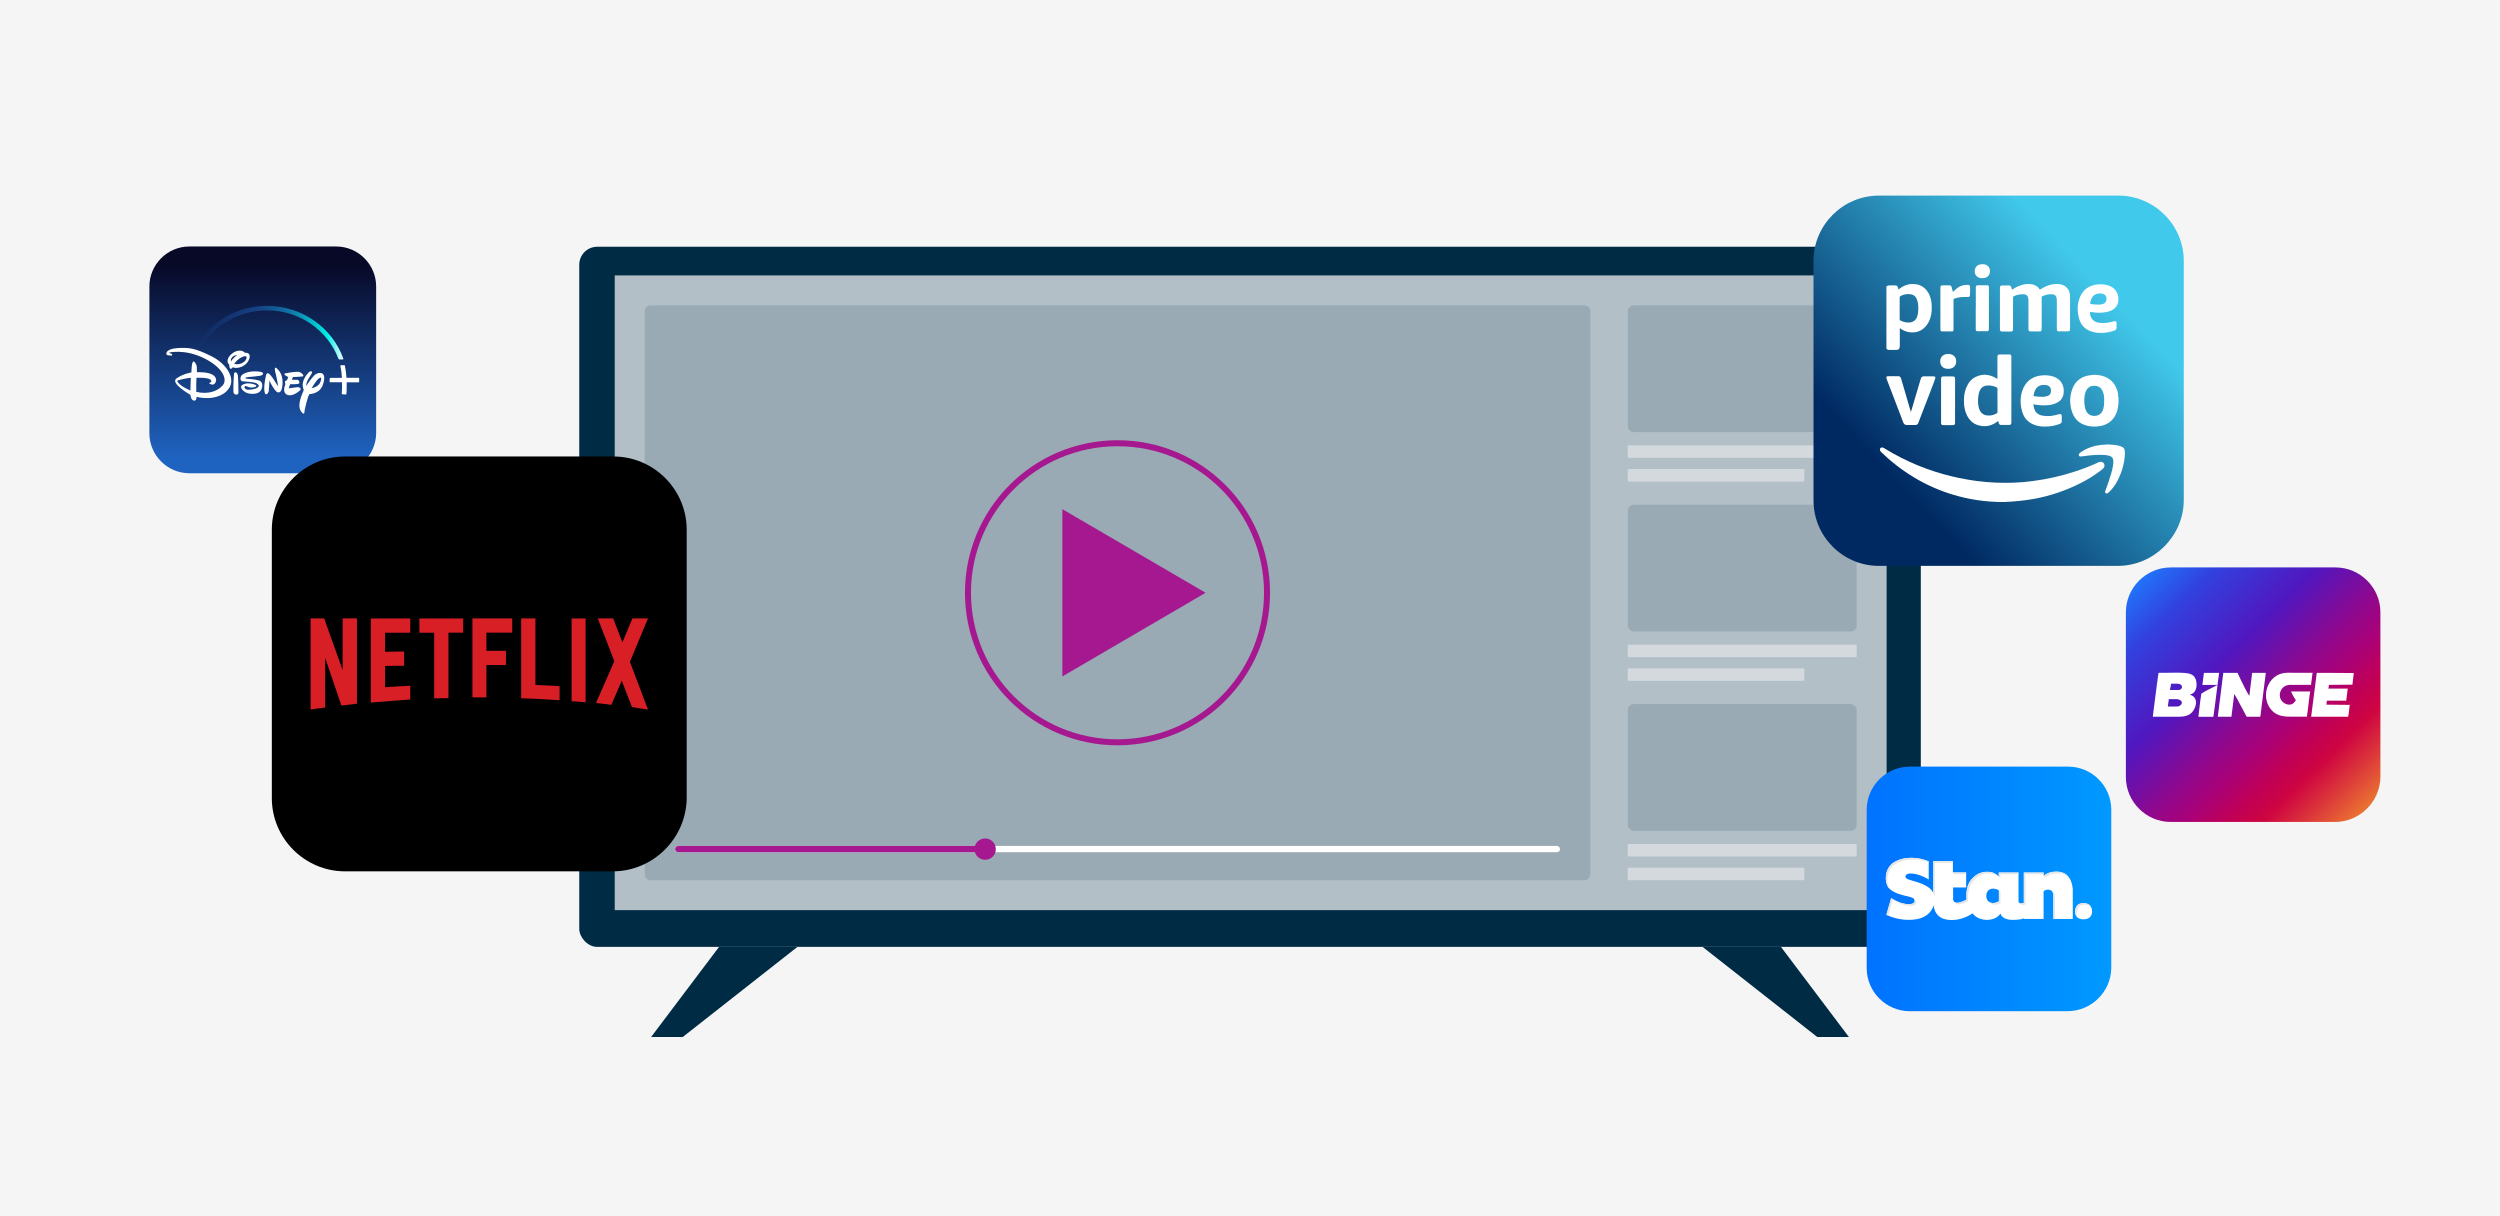
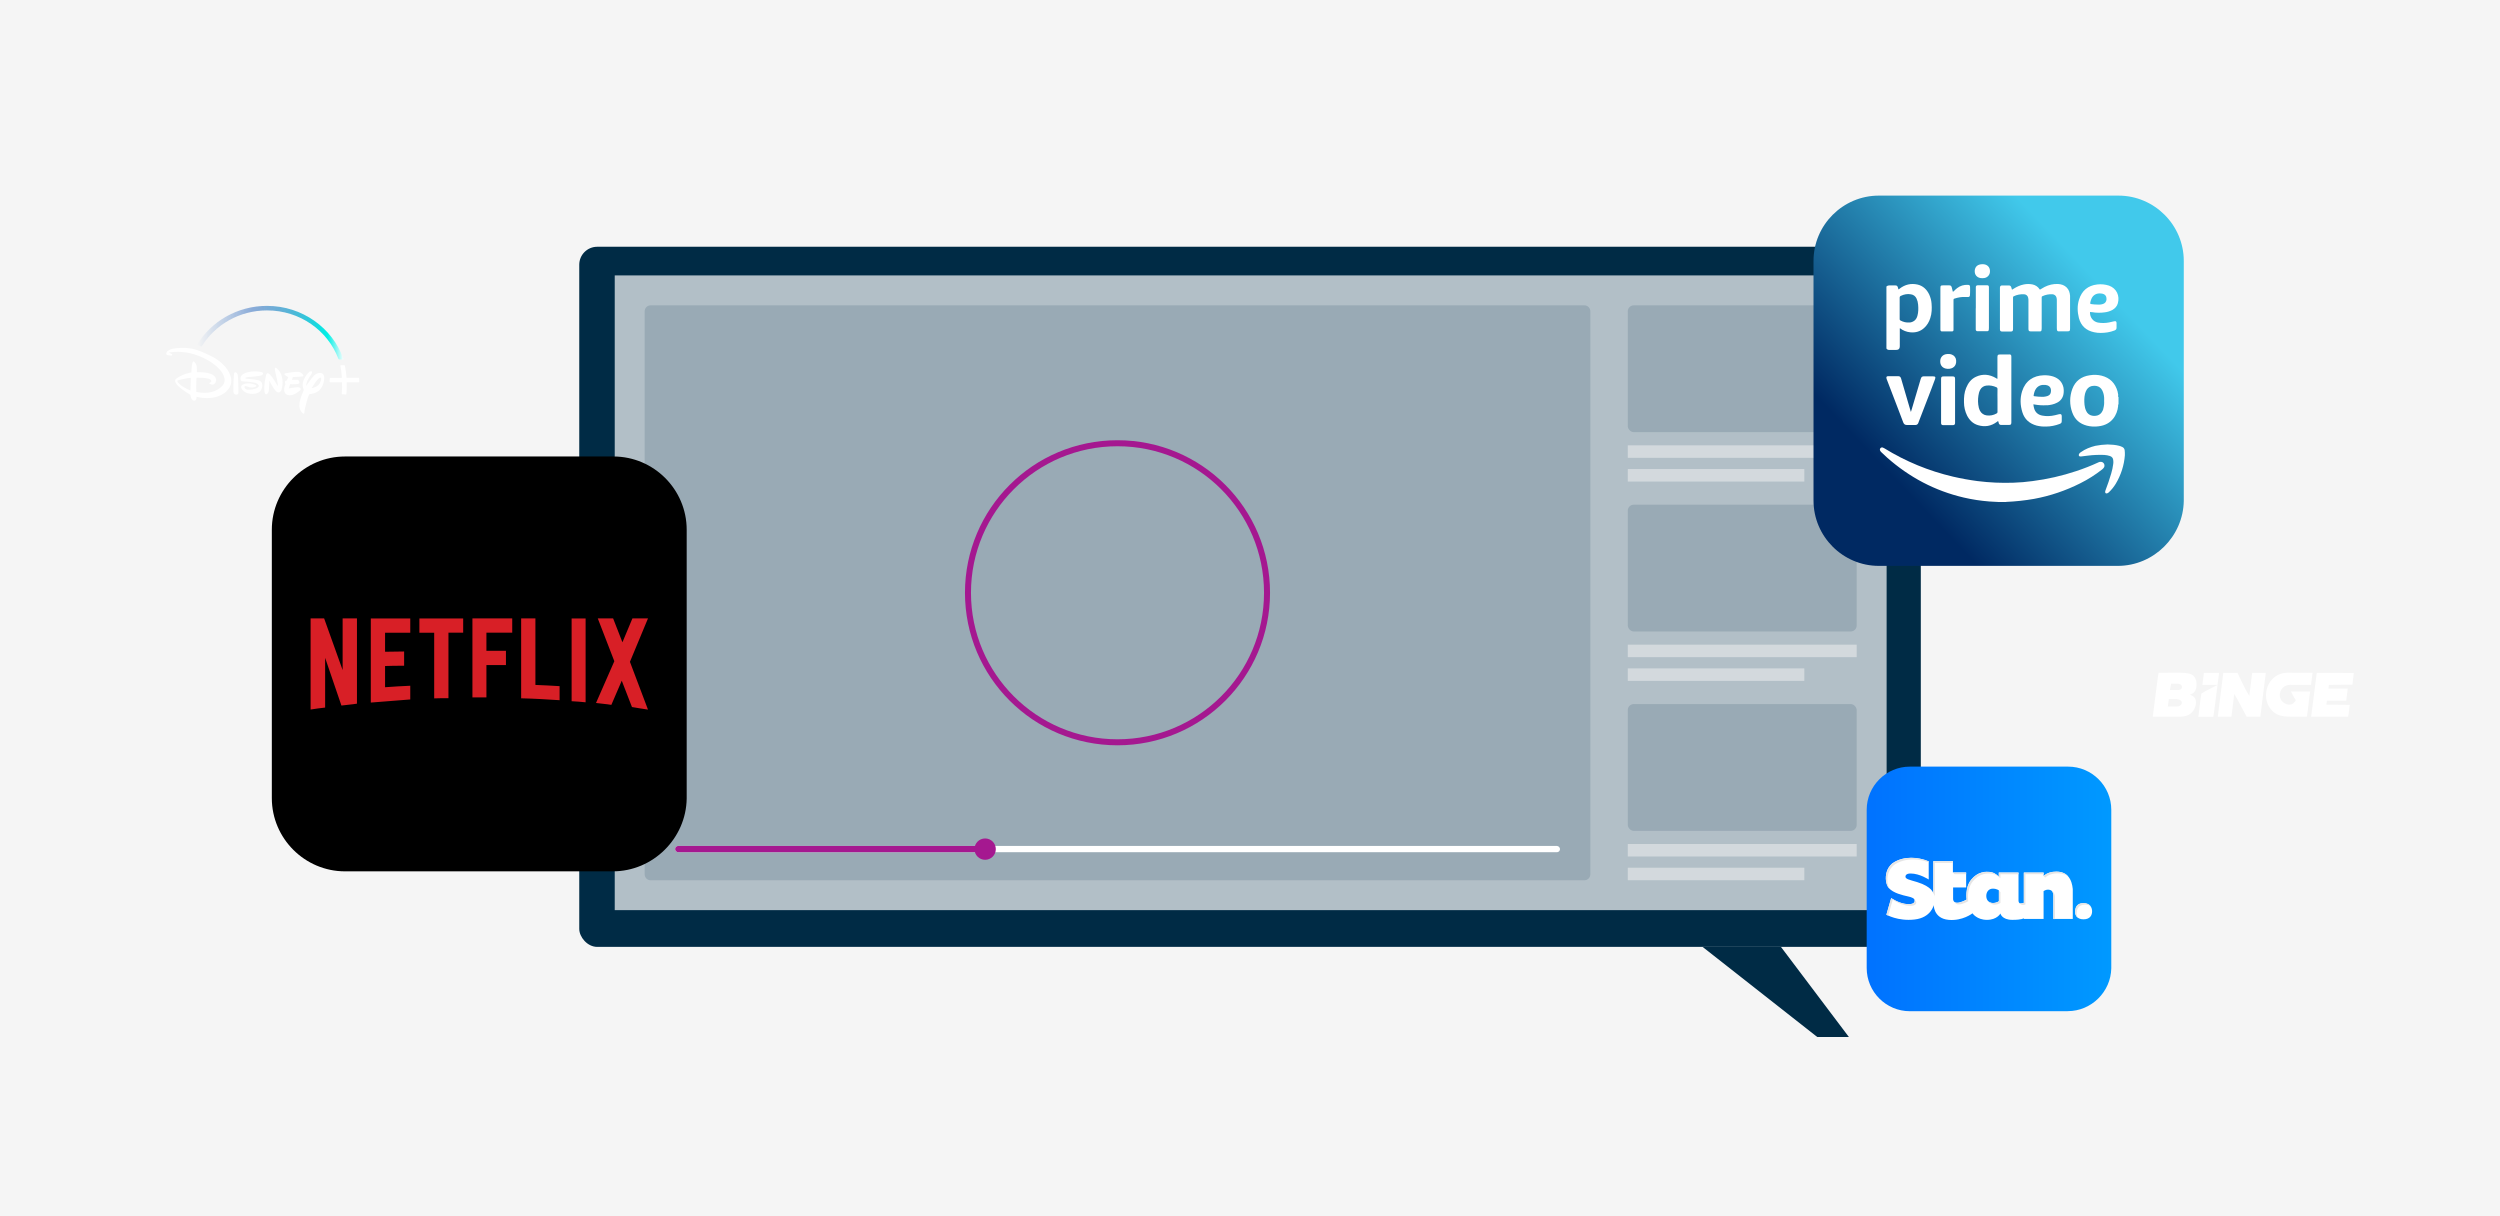
<svg xmlns="http://www.w3.org/2000/svg" viewBox="0 0 370 180">
  <defs>
    <style>.cls-1{fill:url(#linear-gradient);}.cls-2{fill:#002b45;}.cls-3,.cls-4{fill:#f5f5f5;}.cls-5{fill:#fff;}.cls-6{fill:#e5e5e5;}.cls-7{fill:#99aab5;}.cls-8{fill:#b2bfc7;}.cls-9{fill:#d81f26;}.cls-10{fill:#a51890;}.cls-11{fill:url(#linear-gradient-3);}.cls-12{fill:url(#linear-gradient-4);}.cls-13{fill:url(#linear-gradient-2);}.cls-14{fill:url(#linear-gradient-5);}.cls-15{fill:none;stroke:#a51890;stroke-miterlimit:10;stroke-width:.89px;}.cls-16{filter:url(#drop-shadow-14);}.cls-17{filter:url(#drop-shadow-15);}.cls-4{opacity:.5;}</style>
    <linearGradient id="linear-gradient" x1="38.88" y1="70.04" x2="38.88" y2="36.84" gradientUnits="userSpaceOnUse">
      <stop offset=".07" stop-color="#1f63c0" />
      <stop offset=".93" stop-color="#080927" />
    </linearGradient>
    <linearGradient id="linear-gradient-2" x1="29.18" y1="49.24" x2="50.82" y2="49.24" gradientUnits="userSpaceOnUse">
      <stop offset="0" stop-color="#1e60ba" stop-opacity="0" />
      <stop offset=".38" stop-color="#1e60ba" stop-opacity=".5" />
      <stop offset=".43" stop-color="#1c68bc" stop-opacity=".53" />
      <stop offset=".53" stop-color="#177fc3" stop-opacity=".61" />
      <stop offset=".67" stop-color="#0fa4ce" stop-opacity=".74" />
      <stop offset=".82" stop-color="#04d7dd" stop-opacity=".92" />
      <stop offset=".89" stop-color="#00efe5" />
      <stop offset=".9" stop-color="#10f0e6" />
      <stop offset=".92" stop-color="#3bf2eb" />
      <stop offset=".95" stop-color="#80f7f2" />
      <stop offset=".99" stop-color="#defcfb" />
      <stop offset="1" stop-color="#fff" />
    </linearGradient>
    <linearGradient id="linear-gradient-3" x1="316.65" y1="85.66" x2="350.28" y2="119.95" gradientUnits="userSpaceOnUse">
      <stop offset="0" stop-color="#2173fa" />
      <stop offset=".14" stop-color="#3241de" />
      <stop offset=".36" stop-color="#5117bf" />
      <stop offset=".43" stop-color="#6911ac" />
      <stop offset=".55" stop-color="#92078b" />
      <stop offset=".63" stop-color="#a90178" />
      <stop offset=".72" stop-color="#c00057" />
      <stop offset=".8" stop-color="#cf0541" />
      <stop offset=".89" stop-color="#db363a" />
      <stop offset="1" stop-color="#eb7531" />
    </linearGradient>
    <filter id="drop-shadow-14" filterUnits="userSpaceOnUse">
      <feOffset dx="0" dy="2.19" />
      <feGaussianBlur result="blur" stdDeviation="2.91" />
      <feFlood flood-color="#000" flood-opacity=".5" />
      <feComposite in2="blur" operator="in" />
      <feComposite in="SourceGraphic" />
    </filter>
    <linearGradient id="linear-gradient-4" x1="280.44" y1="68.75" x2="310.81" y2="39.84" gradientUnits="userSpaceOnUse">
      <stop offset="0" stop-color="#002962" />
      <stop offset="1" stop-color="#41c9eb" />
    </linearGradient>
    <filter id="drop-shadow-15" filterUnits="userSpaceOnUse">
      <feOffset dx="0" dy="2.19" />
      <feGaussianBlur result="blur-2" stdDeviation="2.91" />
      <feFlood flood-color="#000" flood-opacity=".5" />
      <feComposite in2="blur-2" operator="in" />
      <feComposite in="SourceGraphic" />
    </filter>
    <linearGradient id="linear-gradient-5" x1="276.27" y1="131.57" x2="312.46" y2="131.57" gradientUnits="userSpaceOnUse">
      <stop offset="0" stop-color="#0072ff" />
      <stop offset="1" stop-color="#09f" />
    </linearGradient>
  </defs>
  <g id="Background_Copy">
    <rect class="cls-3" width="370" height="180" />
  </g>
  <g id="Artwork">
    <g>
      <g id="notifications">
        <g id="Notifications">
-           <path class="cls-1" d="M49.68,70.04H28.03c-3.26,0-5.92-2.66-5.92-5.92v-21.72c0-3.26,2.66-5.92,5.92-5.92h21.72c3.26,0,5.92,2.66,5.92,5.92v21.75c-.05,3.22-2.71,5.89-5.98,5.89Z" />
-         </g>
+           </g>
      </g>
      <g>
        <path class="cls-5" d="M39.42,55.38s-.41,1.5-.29,2.48c.12,.97,.62,.29,.65,0,.03-.29,.09-1.27,.09-1.53,.27,.59,.68,1.27,1,1.59,.32,.32,.65,.12,.77-.18,.12-.29,.5-1.89-.41-2.95-.91-1.06-.44,.44-.38,.71,.06,.27,.29,1.27,.29,1.68-.29-.44-.77-1.33-1.18-1.74-.41-.41-.53-.06-.53-.06Z" />
        <path class="cls-5" d="M42.58,58.45c.68,.24,1.47-.38,1.8-.65,.32-.27-.06-.53-.38-.5-.32,.03-1.27,.18-1.27,.18l.21-.62s.62,.03,1.12-.03c.5-.06,.15-.62-.03-.62h-.83l.15-.41s1.09-.03,1.44-.09c.35-.06-.21-.65-.62-.68-.41-.03-1.3,.09-1.89,.21-.59,.12,.38,.56,.38,.56,0,0-.09,.29-.21,.5-.35,.06-.32,.27-.21,.53-.24,.62-.35,1.39,.32,1.62Z" />
        <path class="cls-5" d="M36.91,55.79c.62-.06,1.06-.09,1.59-.18,.53-.09,.56-.47,.15-.56,0,0-1.62-.35-2.71,.35-.53,.35-.38,1-.09,1.03,.29,.03,1.8,.09,2.15,.32,.35,.24,.44,.41,.06,.65-.38,.24-1.24,.35-1.59,.24-.35-.12-.47-.74,.18-.41,.65,.32,1.83-.06,1.03-.32-.8-.27-1.44-.21-1.86,.09-.41,.29,.15,.91,.62,1.12,.47,.21,1.36,.27,1.89-.06,.53-.32,.8-1.56-.06-1.77-.86-.21-1.39-.18-1.77-.24-.38-.06-.2-.21,.41-.27Z" />
        <path class="cls-5" d="M44.85,61.19c.27,.18,.18-.35,.27-.65,.09-.29,.38-1.8,.68-2.21,.71-.06,1.98-.32,2.18-2.24,.09-1.24-1.03-.97-1.48-.53-.44,.44-1.21,1.59-1.21,1.59,.09-.77,.29-.97,.77-1.74,.4-.66-.24-.41-.24-.41,0,0-1.5,1.27-.86,2.71-.44,1.09-1.15,2.65-.12,3.48Zm2.24-5.1c.32-.29,.62-.35,.33,.44-.3,.8-1.3,.91-1.3,.91,0,0,.65-1.06,.97-1.36Z" />
        <path class="cls-5" d="M53.16,56.49v-.48c0-.05-.04-.1-.1-.1h-1.78c-.04-.59-.11-1.21-.24-1.8,0-.03-.03-.06-.07-.06-.24,0-.28,0-.5,0-.07,0-.11,.06-.09,.13,.07,.27,.18,.96,.22,1.74h-1.69c-.05,0-.1,.04-.1,.09l-.04,.45c0,.07,.06,.13,.13,.12h1.72c.01,.64,.02,1.02-.04,1.69,0,.04,.03,.08,.07,.08,.27,.02,.44,.04,.54,.04,.04,0,.07-.03,.08-.07,.02-.22,.06-.89,.04-1.73h1.75c.05,0,.1-.04,.1-.09Z" />
-         <path class="cls-5" d="M36.26,52.22s-.38-.5-1.21-.27c-.83,.24-1.86,1.33-1.12,2.03,0,.32,.09,.94,.53,.38,.47,.21,1.39,.06,1.98-.53,.59-.59,.86-1.68-.18-1.62Zm-2.07,1.3c-.09-.44,.15-.85,.91-1,0,0-.8,.65-.91,1Zm1.89,.06c-.44,.32-.89,.41-1.42,.27,0,0,.47-.74,1.3-1.06,.83-.32,.56,.47,.12,.8Z" />
        <path class="cls-5" d="M34.64,55.26s-.15,1.71-.09,2.77c.03,.44,.74,.53,.74,.09s-.03-2.21-.09-2.57c-.06-.35-.38-.65-.56-.29Z" />
        <path class="cls-5" d="M33.49,57.92c1.77-1.56,.12-4.07-2.24-5.22-2.36-1.15-3.19-1.3-5.01-1.18-1.83,.12-1.83,1.03-1.39,1.06,.26,.02,.41,.04,.49,.05,.07,0,.07,0,.1-.04,.02-.03,.03-.06,.04-.09,.02-.04,0-.08-.04-.1-.04-.02-.46-.21-.46-.21,0,0,2.3-.59,5.16,.8,2.86,1.39,3.6,3.19,2.8,4.07-.8,.89-2.18,1.33-3.89,.94-.03-1.21,.03-2.09,.03-2.09,0,0,1.59-.06,2.01,.24,.35,.25,.15,.42-.09,.52-.04,.02-.04,.09,0,.11,.33,.18,.59,.23,.83-.07,.27-.32,.56-1.71-2.68-1.62-.06-.56,.12-.94-.35-1.5-.47-.56-.47,1.53-.47,1.53,0,0-1.21,.18-2.21,.89-1,.71,2.06,2.42,2.06,2.42,0,0,.06,.77,.5,.86,.44,.09,.41-.56,.41-.56,0,0,2.65,.77,4.43-.8Zm-5.31-.12s-1-.41-1.56-.91c-.56-.5-.38-.59-.12-.65,.27-.06,1.3-.32,1.74-.32l-.06,1.89Z" />
      </g>
      <path class="cls-13" d="M50.23,53.2h.5c.06,0,.1-.06,.08-.12-1.6-4.53-6.06-7.81-11.3-7.81-4.38,0-8.22,2.29-10.31,5.68-.03,.05,0,.13,.07,.13l.48,.19c.06,0,.12-.02,.15-.08,1.97-3.14,5.53-5.25,9.62-5.25,4.87,0,8.99,2.98,10.56,7.15,.02,.06,.08,.11,.15,.11Z" />
    </g>
    <g id="notifications-2">
      <g id="Notifications-2">
-         <path class="cls-11" d="M345.59,121.65h-24.31c-3.66,0-6.65-2.99-6.65-6.65v-24.37c0-3.66,2.99-6.65,6.65-6.65h24.37c3.66,0,6.65,2.99,6.65,6.65v24.41c-.06,3.61-3.05,6.61-6.72,6.61Z" />
-       </g>
+         </g>
    </g>
    <g>
      <rect class="cls-2" x="85.73" y="36.52" width="198.55" height="103.62" rx="2.66" ry="2.66" />
      <rect class="cls-8" x="90.98" y="40.76" width="188.24" height="93.94" />
      <path class="cls-7" d="M96.28,45.19H234.5c.48,0,.87,.4,.87,.89v83.31c0,.49-.39,.89-.87,.89H96.28c-.48,0-.87-.4-.87-.89V46.08c0-.49,.39-.89,.87-.89Z" />
-       <polygon class="cls-2" points="106.42 140.14 96.36 153.48 101.04 153.48 118.02 140.14 106.42 140.14" />
      <polygon class="cls-2" points="263.58 140.14 273.64 153.48 268.96 153.48 251.98 140.14 263.58 140.14" />
      <g>
        <rect class="cls-7" x="240.91" y="45.19" width="33.88" height="18.77" rx=".89" ry=".89" />
        <g>
          <rect class="cls-4" x="240.91" y="65.91" width="33.88" height="1.85" />
          <rect class="cls-4" x="240.91" y="69.42" width="26.13" height="1.85" />
        </g>
      </g>
      <g>
        <rect class="cls-7" x="240.91" y="104.2" width="33.88" height="18.77" rx=".89" ry=".89" />
        <g>
          <rect class="cls-4" x="240.91" y="124.91" width="33.88" height="1.85" />
          <rect class="cls-4" x="240.91" y="128.42" width="26.13" height="1.85" />
        </g>
      </g>
      <g>
        <rect class="cls-7" x="240.91" y="74.69" width="33.88" height="18.77" rx=".89" ry=".89" />
        <g>
          <rect class="cls-4" x="240.91" y="95.41" width="33.88" height="1.85" />
          <rect class="cls-4" x="240.91" y="98.92" width="26.13" height="1.85" />
        </g>
      </g>
      <g>
        <circle class="cls-15" cx="165.39" cy="87.73" r="22.13" />
-         <polygon class="cls-10" points="157.23 100.11 178.43 87.73 157.23 75.36 157.23 100.11" />
      </g>
      <g>
        <rect class="cls-5" x="99.92" y="125.2" width="130.96" height=".93" rx=".46" ry=".46" />
        <rect class="cls-10" x="99.92" y="125.2" width="46.63" height=".93" rx=".46" ry=".46" />
        <circle class="cls-10" cx="145.8" cy="125.67" r="1.58" />
      </g>
    </g>
    <g class="cls-16">
      <g id="notifications-3">
        <g id="Notifications-3">
          <path class="cls-12" d="M313.43,81.56h-35.36c-5.32,0-9.67-4.35-9.67-9.67V36.43c0-5.32,4.35-9.67,9.67-9.67h35.46c5.32,0,9.67,4.35,9.67,9.67v35.51c-.08,5.25-4.43,9.62-9.77,9.62Z" />
        </g>
      </g>
      <g>
        <g>
          <path class="cls-5" d="M301.92,40.67c.22-.13,.45-.27,.68-.39,.61-.31,1.29-.47,1.98-.44,.5,.03,.95,.17,1.3,.53,.33,.34,.45,.76,.49,1.21,0,.1,0,.19,0,.3v4.52c0,.39-.05,.45-.45,.45h-1.07c-.07,0-.14,0-.21,0-.1,0-.19-.1-.21-.2-.02-.1-.02-.19-.02-.29v-4.04c0-.17,0-.32-.05-.48-.07-.27-.31-.46-.59-.48-.52-.03-1.03,.07-1.5,.29-.07,.02-.11,.09-.1,.16v4.59c0,.09,0,.17-.02,.25,0,.12-.1,.21-.22,.21-.13,0-.26,0-.4,0h-.93c-.32,0-.39-.08-.39-.4v-4.13c0-.15,0-.31-.04-.45-.06-.3-.31-.51-.61-.52-.52-.03-1.06,.07-1.53,.3-.07,.02-.11,.1-.1,.17v4.66c0,.32-.07,.39-.39,.39h-1.17c-.31,0-.38-.09-.38-.38v-6.06c0-.07,0-.14,.03-.21,.03-.1,.14-.17,.24-.17h1.09c.16,0,.25,.1,.31,.24,.04,.12,.07,.24,.11,.37,.09,0,.14-.06,.2-.1,.48-.3,.99-.55,1.55-.66,.44-.09,.87-.09,1.31,0,.41,.09,.78,.33,1.01,.68,.02,.03,.03,.04,.05,.06,0,0,0,0,0,.03h0Z" />
          <g>
            <path class="cls-5" d="M292.42,43.43v-3.1c0-.21,.09-.29,.3-.3,.45,0,.91,0,1.36,0,.2,0,.26,.06,.28,.26,0,.08,0,.15,0,.23v5.82c0,.1,0,.19-.02,.29,0,.11-.1,.19-.21,.2-.05,0-.1,0-.15,0h-1.21s-.08,0-.12,0c-.12,0-.23-.1-.24-.23,0-.07,0-.14,0-.21,0-.97,0-1.97,0-2.96h0Zm1.01-6.52c.14,0,.28,.02,.41,.06,.47,.16,.72,.57,.67,1.1-.03,.45-.38,.82-.83,.89-.19,.03-.39,.03-.59,0-.5-.1-.86-.46-.83-1.09,.05-.62,.46-.96,1.16-.96Z" />
            <path class="cls-5" d="M285.87,42.72c-.03-.45-.16-.9-.34-1.31-.36-.75-.91-1.3-1.75-1.49-.96-.21-1.83,0-2.61,.59-.05,.05-.11,.1-.18,.13-.02,0-.03-.02-.03-.03-.03-.09-.04-.17-.07-.26-.07-.22-.16-.3-.39-.3-.26,0-.53,0-.79,0-.2,0-.38,.02-.52,.17,0,3.06,0,6.12,0,9.17,.11,.18,.29,.22,.49,.21,.31,0,.63,0,.94,0q.55,0,.55-.54v-2.49c0-.06-.03-.13,.03-.18,.44,.34,.97,.55,1.52,.6,.77,.08,1.47-.11,2.05-.64,.43-.39,.74-.9,.91-1.46,.24-.72,.25-1.44,.19-2.17h0Zm-2.09,1.81c-.06,.27-.2,.52-.4,.7-.23,.19-.51,.31-.8,.31-.45,.03-.88-.07-1.28-.28-.1-.04-.16-.14-.15-.24v-1.58c0-.52,0-1.05,0-1.57,0-.12,.06-.23,.17-.27,.48-.23,.98-.33,1.5-.23,.37,.05,.68,.29,.83,.63,.13,.28,.21,.59,.23,.89,.05,.56,.05,1.12-.1,1.65h0Z" />
            <path class="cls-5" d="M309.57,44c.66,.12,1.33,.13,1.98,.03,.38-.05,.75-.17,1.09-.35,.39-.23,.68-.54,.8-.98,.31-1.1-.17-2.21-1.31-2.62-.56-.18-1.15-.24-1.74-.17-1.38,.16-2.28,.92-2.69,2.24-.29,.9-.25,1.82-.02,2.73,.31,1.16,1.07,1.85,2.24,2.1,.66,.15,1.34,.12,2,.02,.35-.06,.7-.15,1.03-.28,.2-.08,.31-.2,.3-.43,0-.21,0-.43,0-.65,0-.26-.1-.34-.36-.28s-.5,.11-.75,.17c-.54,.11-1.1,.11-1.64,.02-.74-.15-1.22-.79-1.18-1.57,.08,0,.17,.02,.24,.03Zm-.22-1.34c.03-.21,.09-.41,.17-.6,.26-.64,.81-.86,1.37-.82,.16,0,.31,.04,.46,.1,.23,.1,.38,.31,.4,.55,.03,.15,.02,.31-.03,.45-.1,.31-.36,.45-.66,.51-.18,.04-.38,.06-.57,.04-.34,0-.69-.03-1.03-.08q-.13-.02-.11-.16h0Z" />
          </g>
          <path class="cls-5" d="M289.01,41c.06-.02,.11-.05,.15-.1,.16-.16,.32-.31,.5-.45,.45-.35,1.02-.52,1.59-.48,.23,0,.31,.08,.32,.3,.02,.3,0,.6,0,.9,0,.12,0,.24-.02,.36-.03,.16-.1,.22-.25,.24-.12,0-.24,0-.36,0-.59-.05-1.15,.06-1.7,.24-.12,.04-.12,.13-.12,.23v4.19c0,.08,0,.15,0,.23,0,.11-.1,.2-.21,.2-.06,0-.13,0-.19,0h-1.14c-.06,0-.13,0-.19,0-.11,0-.2-.1-.21-.22,0-.07,0-.14,0-.21v-5.94c0-.4,.04-.45,.45-.45h.84c.23,0,.33,.08,.39,.3s.11,.44,.17,.67h0Z" />
        </g>
        <g>
          <path class="cls-5" d="M296.92,72.11c-.35,0-.7,0-1.05,0-.48-.03-.96-.04-1.44-.08-1.28-.1-2.54-.29-3.78-.58-4.29-1-8.05-3-11.34-5.9-.31-.27-.59-.55-.89-.83-.07-.06-.13-.15-.17-.24-.05-.12-.03-.25,.06-.35s.23-.13,.35-.08c.08,.03,.16,.07,.23,.11,3.14,1.94,6.56,3.35,10.15,4.19,1.21,.28,2.42,.5,3.64,.66,1.76,.22,3.53,.3,5.29,.24,.95-.03,1.9-.11,2.84-.24,2.2-.28,4.38-.78,6.48-1.48,1.11-.37,2.19-.79,3.25-1.28,.16-.09,.35-.11,.52-.07,.29,.07,.46,.37,.39,.66,0,.03-.03,.08-.04,.11-.07,.13-.17,.24-.29,.33-1,.79-2.09,1.48-3.23,2.05-2.16,1.09-4.46,1.87-6.84,2.31-1.37,.24-2.75,.39-4.14,.45h0Z" />
          <path class="cls-5" d="M311.94,63.59c.58,.02,1.14,.05,1.7,.2,.16,.04,.31,.1,.45,.17,.2,.08,.33,.27,.36,.48,.03,.24,.04,.5,.03,.75-.11,1.49-.58,2.93-1.35,4.22-.28,.46-.62,.88-1.01,1.25-.08,.08-.17,.14-.28,.17-.17,.04-.27-.04-.28-.21,0-.09,.03-.17,.06-.26,.31-.82,.6-1.63,.84-2.48,.14-.46,.24-.93,.3-1.42,.02-.17,.03-.35,0-.52,0-.3-.2-.55-.49-.64-.27-.09-.55-.14-.84-.16-.8-.03-1.61,0-2.4,.1l-1.06,.13c-.11,0-.22,0-.28-.1s-.03-.21,.03-.31c.07-.1,.16-.18,.26-.24,.65-.46,1.37-.74,2.14-.93,.59-.12,1.2-.18,1.81-.2Z" />
        </g>
        <g>
          <path class="cls-5" d="M282.81,58.79c.06-.18,.11-.36,.17-.55,.42-1.43,.85-2.85,1.27-4.29l.06-.17c.05-.17,.2-.27,.37-.27h1.4c.35,0,.42,.1,.3,.43l-.55,1.47c-.62,1.61-1.24,3.22-1.86,4.83-.02,.06-.05,.11-.06,.17-.06,.19-.26,.32-.46,.3-.41,0-.81,0-1.22,0-.29,0-.45-.12-.55-.38-.23-.61-.47-1.23-.7-1.84-.55-1.45-1.12-2.9-1.67-4.36-.06-.11-.09-.24-.12-.36-.03-.18,.04-.28,.22-.28,.53,0,1.05,0,1.57,0,.22,0,.32,.15,.38,.34,.1,.35,.2,.71,.31,1.06,.38,1.28,.75,2.58,1.13,3.86,0,0,0,0,.02,0h0Z" />
          <path class="cls-5" d="M289.35,57.12v3.33c-.02,.18-.1,.27-.29,.28-.5,0-.99,0-1.49,0-.18,0-.27-.09-.29-.27,0-.06,0-.12,0-.18v-6.39c0-.29,.08-.37,.37-.37h1.33c.29,0,.37,.08,.37,.37v3.23Z" />
          <path class="cls-5" d="M288.33,50.2c.18-.02,.37,.02,.55,.09,.36,.14,.61,.47,.63,.86,.07,.84-.49,1.27-1.24,1.25-.1,0-.2-.02-.3-.04-.57-.14-.87-.58-.81-1.22,.05-.51,.44-.89,.99-.93,.06,0,.13-.02,.19,0Z" />
          <path class="cls-5" d="M313.52,57.79m0-1.24v.04s-.06-.09-.04-.14v-.07s0,0,0,0h0v-.09h.02s0,0,0-.02c-.02-.18-.06-.35-.1-.52-.34-1.22-1.11-2.02-2.36-2.34-.58-.14-1.17-.16-1.76-.06-1.25,.18-2.14,.85-2.58,2.03-.42,1.13-.42,2.37,0,3.49,.37,1.03,1.11,1.67,2.17,1.94,.56,.14,1.15,.18,1.74,.09,1.94-.23,2.74-1.7,2.87-2.97h0v-.13c0-.06-.02-.1,.04-.14v.02s0-.03,.02-.04v-1.06s0,0,0-.02h0Zm-2.22,1.76c-.06,.19-.14,.37-.26,.54-.2,.29-.53,.47-.88,.5-.18,.02-.35,.02-.53-.02-.39-.07-.71-.33-.87-.69-.14-.29-.22-.6-.25-.91-.05-.55-.06-1.09,.07-1.63,.05-.21,.14-.42,.25-.61,.2-.33,.55-.55,.94-.57,.18-.02,.35-.02,.53,.02,.37,.07,.67,.31,.84,.66,.16,.32,.25,.68,.27,1.04,0,.17,.02,.33,0,.5,.03,.41-.02,.8-.13,1.18h0Zm-13.98-8.04h-1.28c-.35,0-.42,.06-.42,.42v2.99c0,.06,.03,.13-.02,.19-.08,0-.13-.06-.19-.1-.96-.56-1.97-.67-2.98-.19-.71,.33-1.15,.93-1.44,1.64-.28,.68-.34,1.4-.32,2.13,0,.68,.16,1.36,.46,1.97,.35,.67,.86,1.19,1.6,1.41,1.01,.31,1.95,.16,2.81-.48,.06-.04,.1-.1,.18-.12,.05,.1,.08,.21,.1,.32,.04,.15,.17,.25,.32,.25h.22c.33,0,.66,0,.98,0,.26,0,.33-.08,.34-.35v-9.74c0-.29-.08-.35-.36-.35Zm-1.69,6.8v1.68c.02,.11-.05,.21-.15,.26-.44,.25-.95,.35-1.45,.28-.42-.05-.79-.3-.99-.68-.15-.3-.23-.61-.26-.93-.07-.58-.03-1.17,.11-1.74,.05-.16,.1-.3,.18-.45,.19-.36,.56-.59,.97-.62,.49-.05,.98,.05,1.42,.25,.11,.04,.18,.15,.17,.27-.02,.57,0,1.13,0,1.69h0Z" />
          <path class="cls-5" d="M302.91,57.8c.54-.04,1.07-.14,1.55-.4,.49-.24,.83-.69,.93-1.23,.06-.33,.06-.68,0-1.02-.19-.83-.72-1.35-1.52-1.62-.44-.14-.91-.19-1.38-.18-1.55,.04-2.73,.82-3.22,2.37-.32,1.03-.28,2.07,.04,3.1,.32,1.05,1.06,1.69,2.12,1.98,.45,.11,.92,.16,1.39,.14,.67,0,1.35-.14,1.99-.38,.27-.1,.33-.19,.33-.48v-.67c0-.27-.12-.36-.39-.3-.2,.06-.4,.1-.6,.15-.62,.15-1.27,.18-1.89,.06-.63-.12-1.05-.48-1.22-1.11-.05-.18-.08-.37-.1-.56,.05,0,.09,0,.13,.02,.61,.11,1.23,.16,1.85,.11Zm-1.93-1.48c.06-.36,.15-.71,.37-1.01,.34-.45,.81-.58,1.35-.53,.05,0,.08,.02,.13,.02,.65,.1,.8,.62,.68,1.12-.09,.37-.4,.51-.74,.57-.18,.04-.38,.06-.57,.05-.38,0-.75-.04-1.12-.09-.08,0-.12-.05-.1-.13h0Z" />
        </g>
      </g>
    </g>
    <g class="cls-17">
      <g id="notifications-4">
        <g id="Notifications-4">
          <path d="M90.69,126.77H51.07c-5.96,0-10.84-4.87-10.84-10.84v-39.72c0-5.96,4.87-10.84,10.84-10.84h39.72c5.96,0,10.84,4.87,10.84,10.84v39.79c-.09,5.89-4.97,10.77-10.95,10.77Z" />
        </g>
      </g>
      <path class="cls-9" d="M52.84,101.95c-.75,.13-1.52,.17-2.31,.28l-2.41-7.06v7.36c-.75,.08-1.44,.18-2.15,.29v-13.49h2l2.74,7.65v-7.65h2.12v12.62Zm4.15-7.68c.82,0,2.07-.04,2.82-.04v2.11c-.94,0-2.03,0-2.82,.04v3.14c1.24-.08,2.48-.18,3.73-.22v2.03l-5.84,.46v-12.45h5.84v2.11h-3.73v2.83Zm11.57-2.83h-2.19v9.7c-.71,0-1.42,0-2.11,.03v-9.72h-2.19v-2.11h6.48v2.11s0,0,0,0Zm3.43,2.69h2.89v2.11h-2.89v4.78h-2.07v-11.69h5.89v2.11h-3.82v2.69Zm7.25,5.05c1.2,.03,2.41,.12,3.58,.18v2.08c-1.88-.12-3.77-.24-5.69-.28v-11.83h2.11v9.84Zm5.36,2.41c.67,.04,1.38,.08,2.07,.16v-12.41h-2.07v12.25Zm11.3-12.25l-2.67,6.42,2.67,7.07c-.79-.11-1.58-.25-2.37-.38l-1.51-3.9-1.54,3.58c-.76-.13-1.5-.17-2.27-.28l2.71-6.18-2.45-6.34h2.27l1.38,3.54,1.48-3.54h2.31Z" />
    </g>
    <g>
      <g id="notifications-5">
        <g id="Notifications-5">
          <path class="cls-14" d="M306.01,149.66h-23.35c-3.52,0-6.39-2.87-6.39-6.39v-23.42c0-3.52,2.87-6.39,6.39-6.39h23.42c3.52,0,6.39,2.87,6.39,6.39v23.45c-.06,3.47-2.93,6.35-6.45,6.35Z" />
        </g>
      </g>
      <g>
        <path class="cls-5" d="M304.3,129c-1.26,0-1.84,.64-1.84,.64v-.51h-2.93v4.49s-.33,.15-.56,.08-.23-.38-.23-.38v-4.19h-2.92v.6s-.5-.54-1.09-.65c-.89-.17-2.05-.06-3,1.11-.95,1.17-.67,2.93-.67,2.93,0,0-.79,.48-1.41,.48s-.59-.55-.59-.55v-1.7h1.93v-2.23h-1.96v-1.67h-2.9v4.75s-.16-.96-2.39-1.65c-1.1-.34-1.85-.43-1.72-.91,.11-.4,.76-.36,.76-.36,1.33,0,2.67,.89,2.67,.89v-2.69s-.19-.08-.5-.19c-.93-.31-3.07-.76-4.88,.48-.87,.74-1.05,1.78-.94,2.61,.06,.43,.21,.8,.41,1.04,.65,.77,2.12,1.09,2.8,1.24,.68,.15,1.04,.31,1.04,.67s-.44,.59-1.47,.43c-1.03-.17-2.01-.85-2.01-.85l-.71,2.46s1.69,1,4.16,.72c2.47-.28,2.84-2.13,2.84-2.13,.01-.18-.12,1.97,2.21,2.18,2.07,.19,3.53-.97,3.53-.97,0,0,.63,.97,2.14,.97s1.99-.94,1.99-.94c0,0,.2,.94,1.77,.94,1.44,0,1.7-.24,1.7-.24v.1h2.92v-4.11s.45-.36,1.01-.16c.44,.16,.43,.74,.43,.74v3.53h2.88v-4.42s-.06-.83-.38-1.42-.83-1.17-2.1-1.17h0Zm-8.46,4.37s-.29,.27-.9,.27-.97-.45-.97-1.04,.36-1.08,.97-1.08,.9,.27,.9,.27v1.57Z" />
        <path class="cls-5" d="M308.33,133.66c-1.07,0-1.21,.86-1.21,1.28s.2,1.12,1.24,1.12,1.27-.69,1.27-1.18c0-.49-.23-1.22-1.3-1.22h0Z" />
        <path class="cls-6" d="M292.23,135.52c-.05-.06-.07-.09-.07-.09,0,0,0,0-.02,.01,.03,.03,.05,.05,.09,.08h0Zm10.46-5.63s.58-.64,1.84-.64c.74,0,1.23,.2,1.57,.48-.34-.4-.87-.72-1.81-.72-.8,0-1.27,.21-1.6,.45-.14,.1-.24,.2-.24,.2l.24,.24Zm-13.43-.51h1.73v-.24h-1.96l.24,.24Zm6.57,4s-.29,.27-.9,.27c-.22,0-.48-.1-.72-.31,.16,.24,.61,.55,.96,.55,.61,0,.9-.27,.9-.27v-1.57s-.1-.14-.24-.23v1.57Zm3.41,.54c.23,.06,.52-.05,.52-.05v-4.49h2.69v-.24h-2.93v4.49s-.39,.1-.62,.06c.09,.09,.21,.2,.33,.23Zm-8.01-2.76c.11-.33,.27-.65,.5-.94,.95-1.17,2.1-1.28,3-1.11,.6,.11,1.09,.65,1.09,.65v-.61h2.92v.24h-2.68v.6s-.5-.54-1.09-.65c-.89-.17-2.05-.06-3,1.11s-.67,2.93-.67,2.93c0,0-.79,.48-1.41,.48-.33,0-.47-.15-.54-.29,.08,.03,.18,.06,.3,.06,.62,0,1.41-.48,1.41-.48,0,0-.11-.8,.05-1.53,.06-.29,.12-.45,.12-.45h0Zm12.67,4.86h.24v-3.29s0-.62-.5-.88c.27,.21,.27,.65,.27,.65v3.53Zm-24.14-4.36c-.2-.24-.34-.61-.4-1.02-.11-.83,.08-1.88,.94-2.62,1.82-1.23,3.95-.79,4.89-.48,.1,.03,.19,.07,.26,.09v-.14s-.19-.08-.5-.19c-.93-.31-3.07-.76-4.88,.48-.87,.74-1.05,1.78-.94,2.61,.06,.43,.21,.8,.41,1.04,.07,.08,.15,.15,.23,.22Zm.37,1.5s.98,.69,2.01,.85c1.03,.16,1.47-.07,1.47-.43,0-.18-.17-.37-.31-.49,.03,.05,.07,.18,.07,.25,0,.36-.45,.59-1.47,.43-1.03-.17-2.01-.85-2.01-.85l-.71,2.46s.09,.05,.27,.14l.68-2.36Zm6.23-.47v-4.99h2.67v-.24h-2.9v4.72c.16,.25,.24,.5,.24,.5Zm20.99,2.48c0-.42,.14-1.28,1.21-1.28,.38,0,.65,.09,.84,.23-.19-.26-.51-.46-1.08-.46-1.07,0-1.21,.86-1.21,1.28,0,.27,.08,.67,.44,.91-.16-.22-.2-.48-.2-.67Z" />
      </g>
    </g>
    <g id="layer1">
      <path id="path1000" class="cls-5" d="M318.6,106.08h3.22c.73,0,1.48,.04,2.15-.31,1.02-.54,1.65-2.58,.13-2.94,.28-.13,.54-.22,.72-.49,.43-.61,.36-1.88-.23-2.36-.34-.28-.78-.33-1.2-.38-.88-.08-1.78-.03-2.67-.03h-.91c-.09,0-.34,0-.34,0,0,0-.06,.37-.08,.49-.05,.41-.12,.82-.17,1.24-.19,1.59-.41,3.19-.61,4.78m7.57-6.5l-.23,1.79h2.24s-1.75,.9-1.75,.9l-.64,.38-.15,1-.29,2.44h2.21s.07-.46,.07-.46l.17-1.24,.38-3.02,.24-1.79h-.79s-1.46,0-1.46,0m2.05,6.5h2.02s.42-3.38,.42-3.38l.45,.78,.92,1.72,.47,.88h.56s1.46,0,1.46,0c.28-2.17,.52-4.33,.81-6.5h-2.02s-.42,3.41-.42,3.41c-.47-.71-.84-1.54-1.23-2.31-.15-.3-.52-1.1-.52-1.1,0,0-.37,0-.49,0h-1.14c-.12,0-.47,0-.47,0,0,0-.07,.52-.09,.71m12.94,2.05h-2.83c.13,.31,.31,.62,.47,.91,.07,.13,.25,.38,.25,.38,0,0-.25,.36-.36,.45-.59,.48-1.5,.08-1.84-.51-.43-.74-.07-1.78,.74-2.1,.42-.16,.89-.11,1.33-.11h2.37l.23-1.79h-2.83c-.59,0-1.21-.05-1.79,.12-2.3,.68-3.02,3.76-1.39,5.47,.83,.87,1.87,.91,2.99,.91h1.63c.13,0,.55,0,.55,0,0,0,.11-.77,.14-1,.13-.91,.18-1.83,.35-2.73m.13,3.74h5.48s.09-.49,.09-.49l.15-1.27-3.45-.03,.07-.59h2.86l.23-1.79h-2.86l.07-.55,3.48-.03,.2-1.72-4.03-.03h-1.45s-.06,.49-.06,.49l-.16,1.24-.61,4.78m-20.9-3.97c.03-.18,.18-.94,.18-.94,0,0,.27,0,.38,0,.33,0,.82-.06,1.08,.18,.33,.3,.07,.7-.27,.75-.17,.03-.35,.01-.52,.01h-.85m-.31,2.44c.03-.22,.15-1.09,.15-1.09,0,0,.45,0,.59,0,.37,0,.78-.05,1.1,.16,.51,.31,.1,.84-.3,.91-.19,.04-.39,.03-.59,.03h-.96Z" />
    </g>
  </g>
</svg>